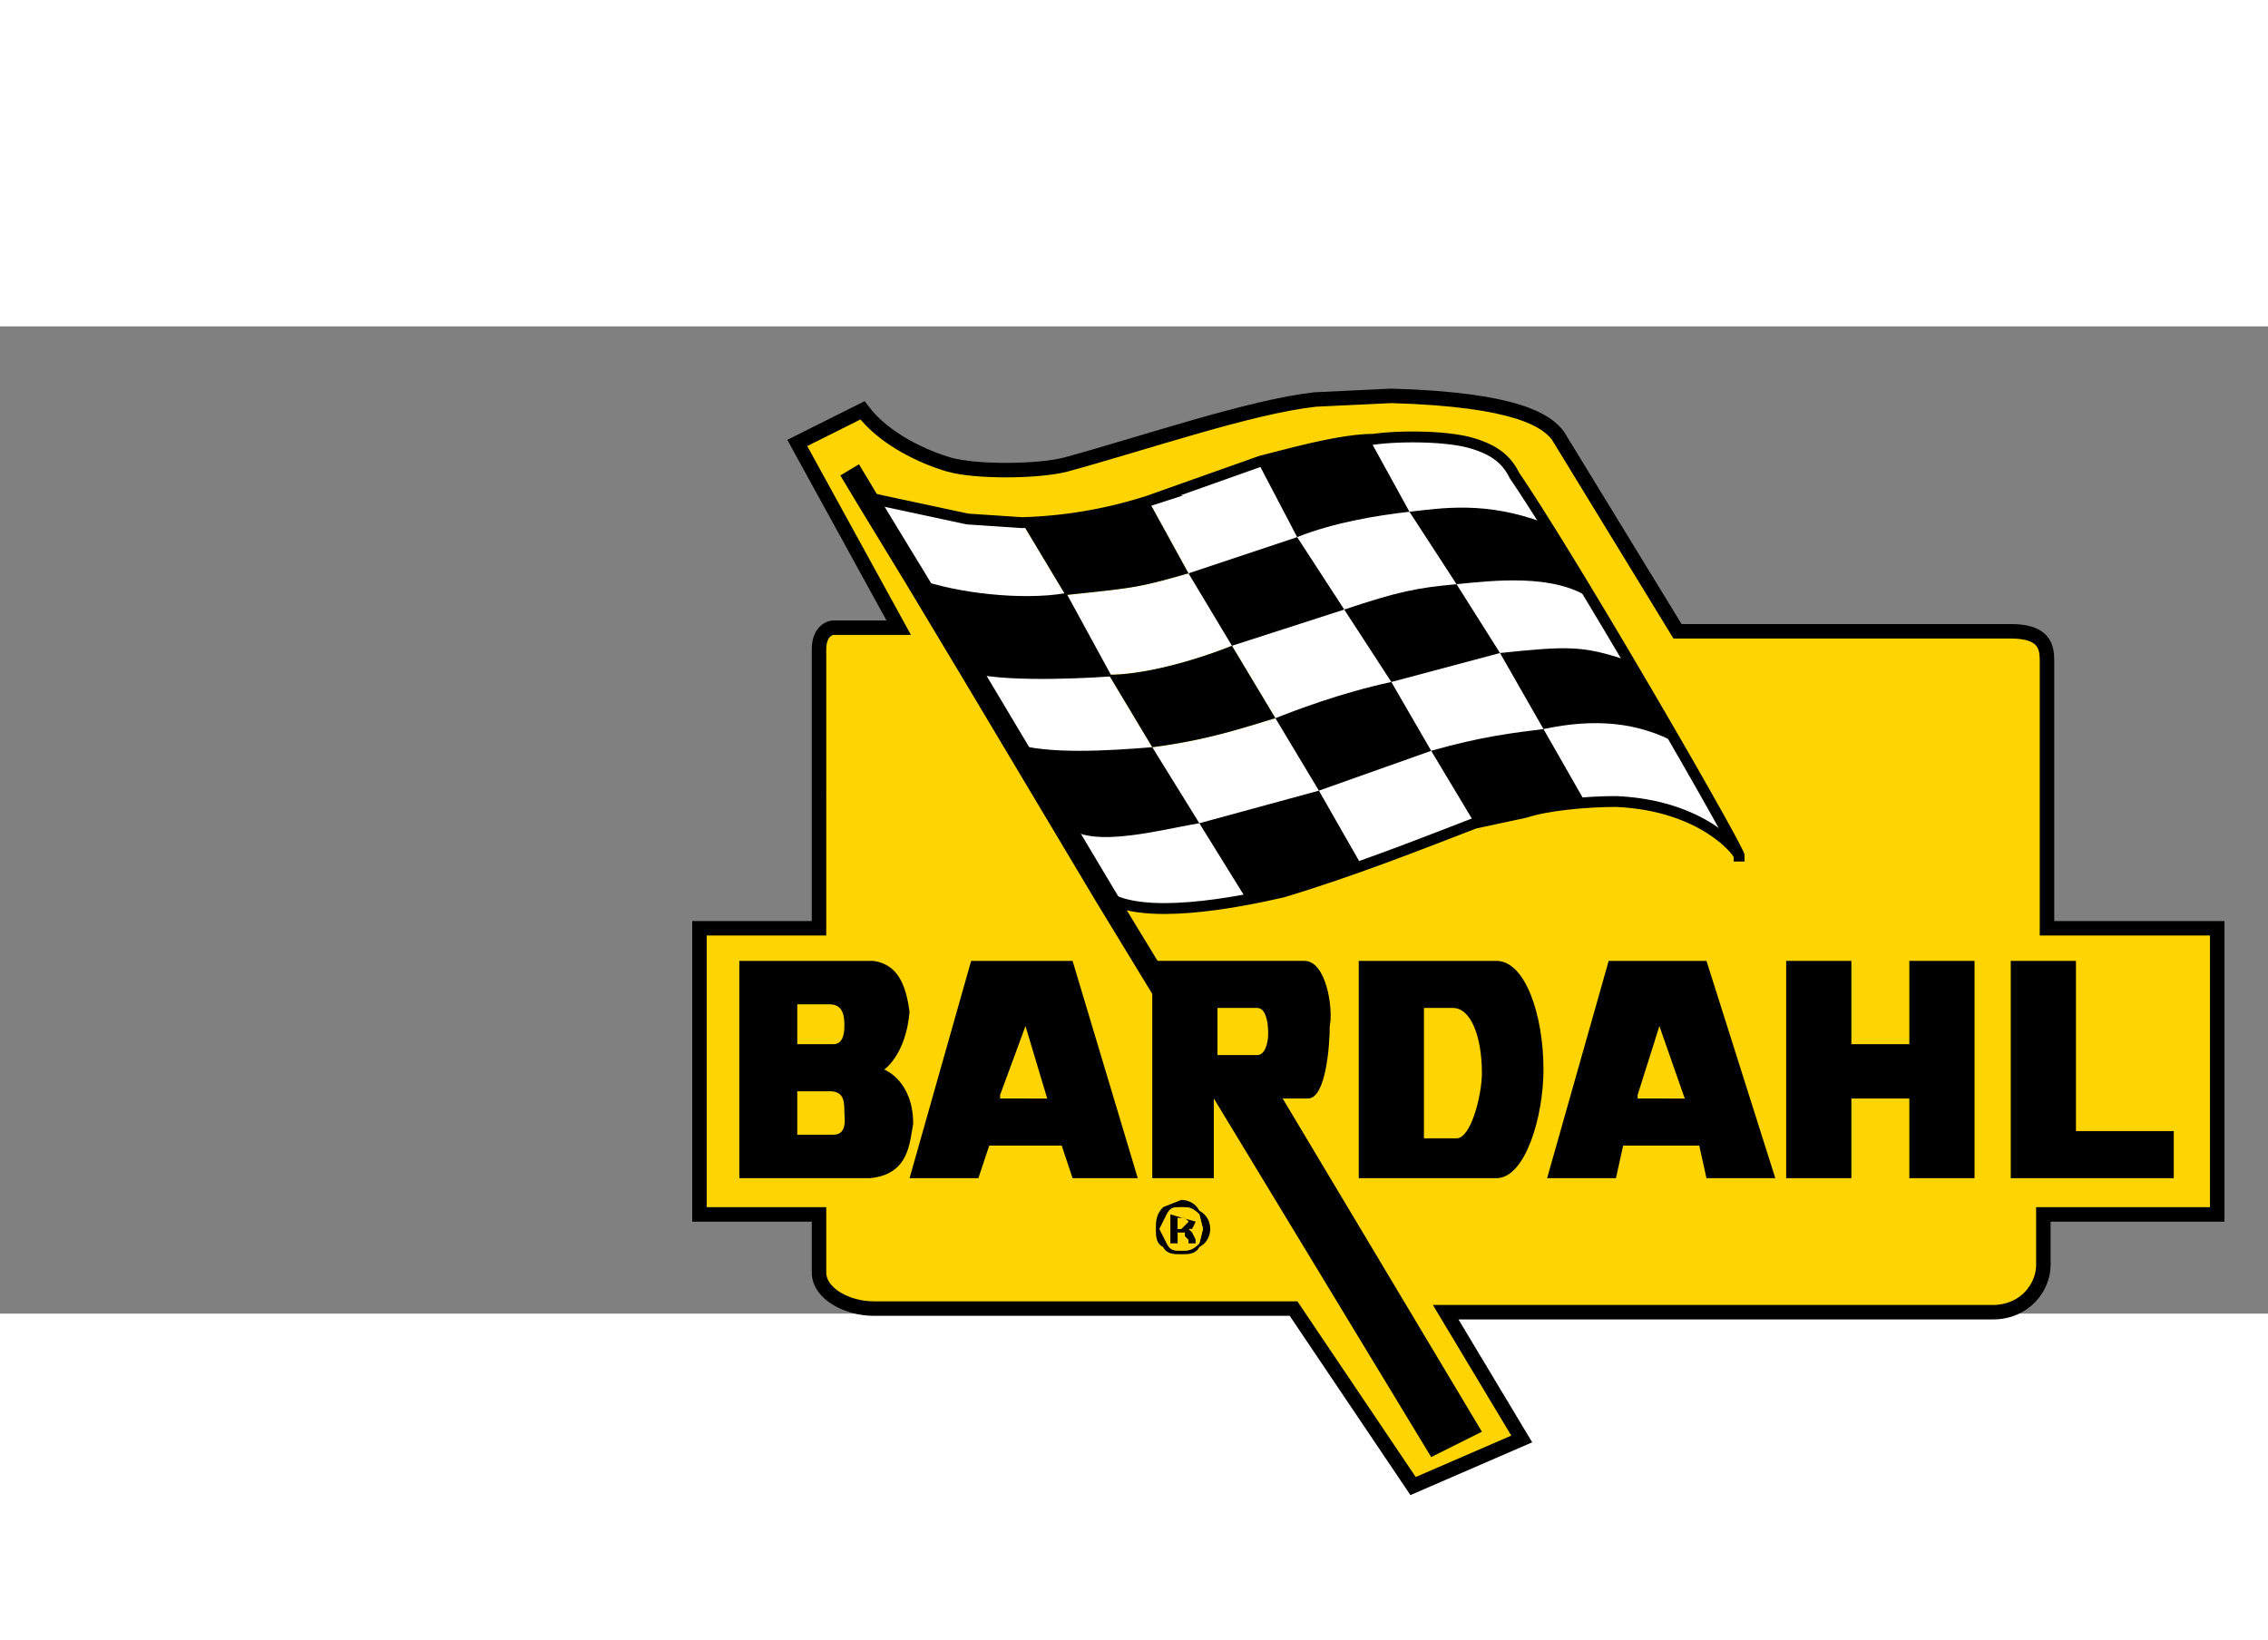
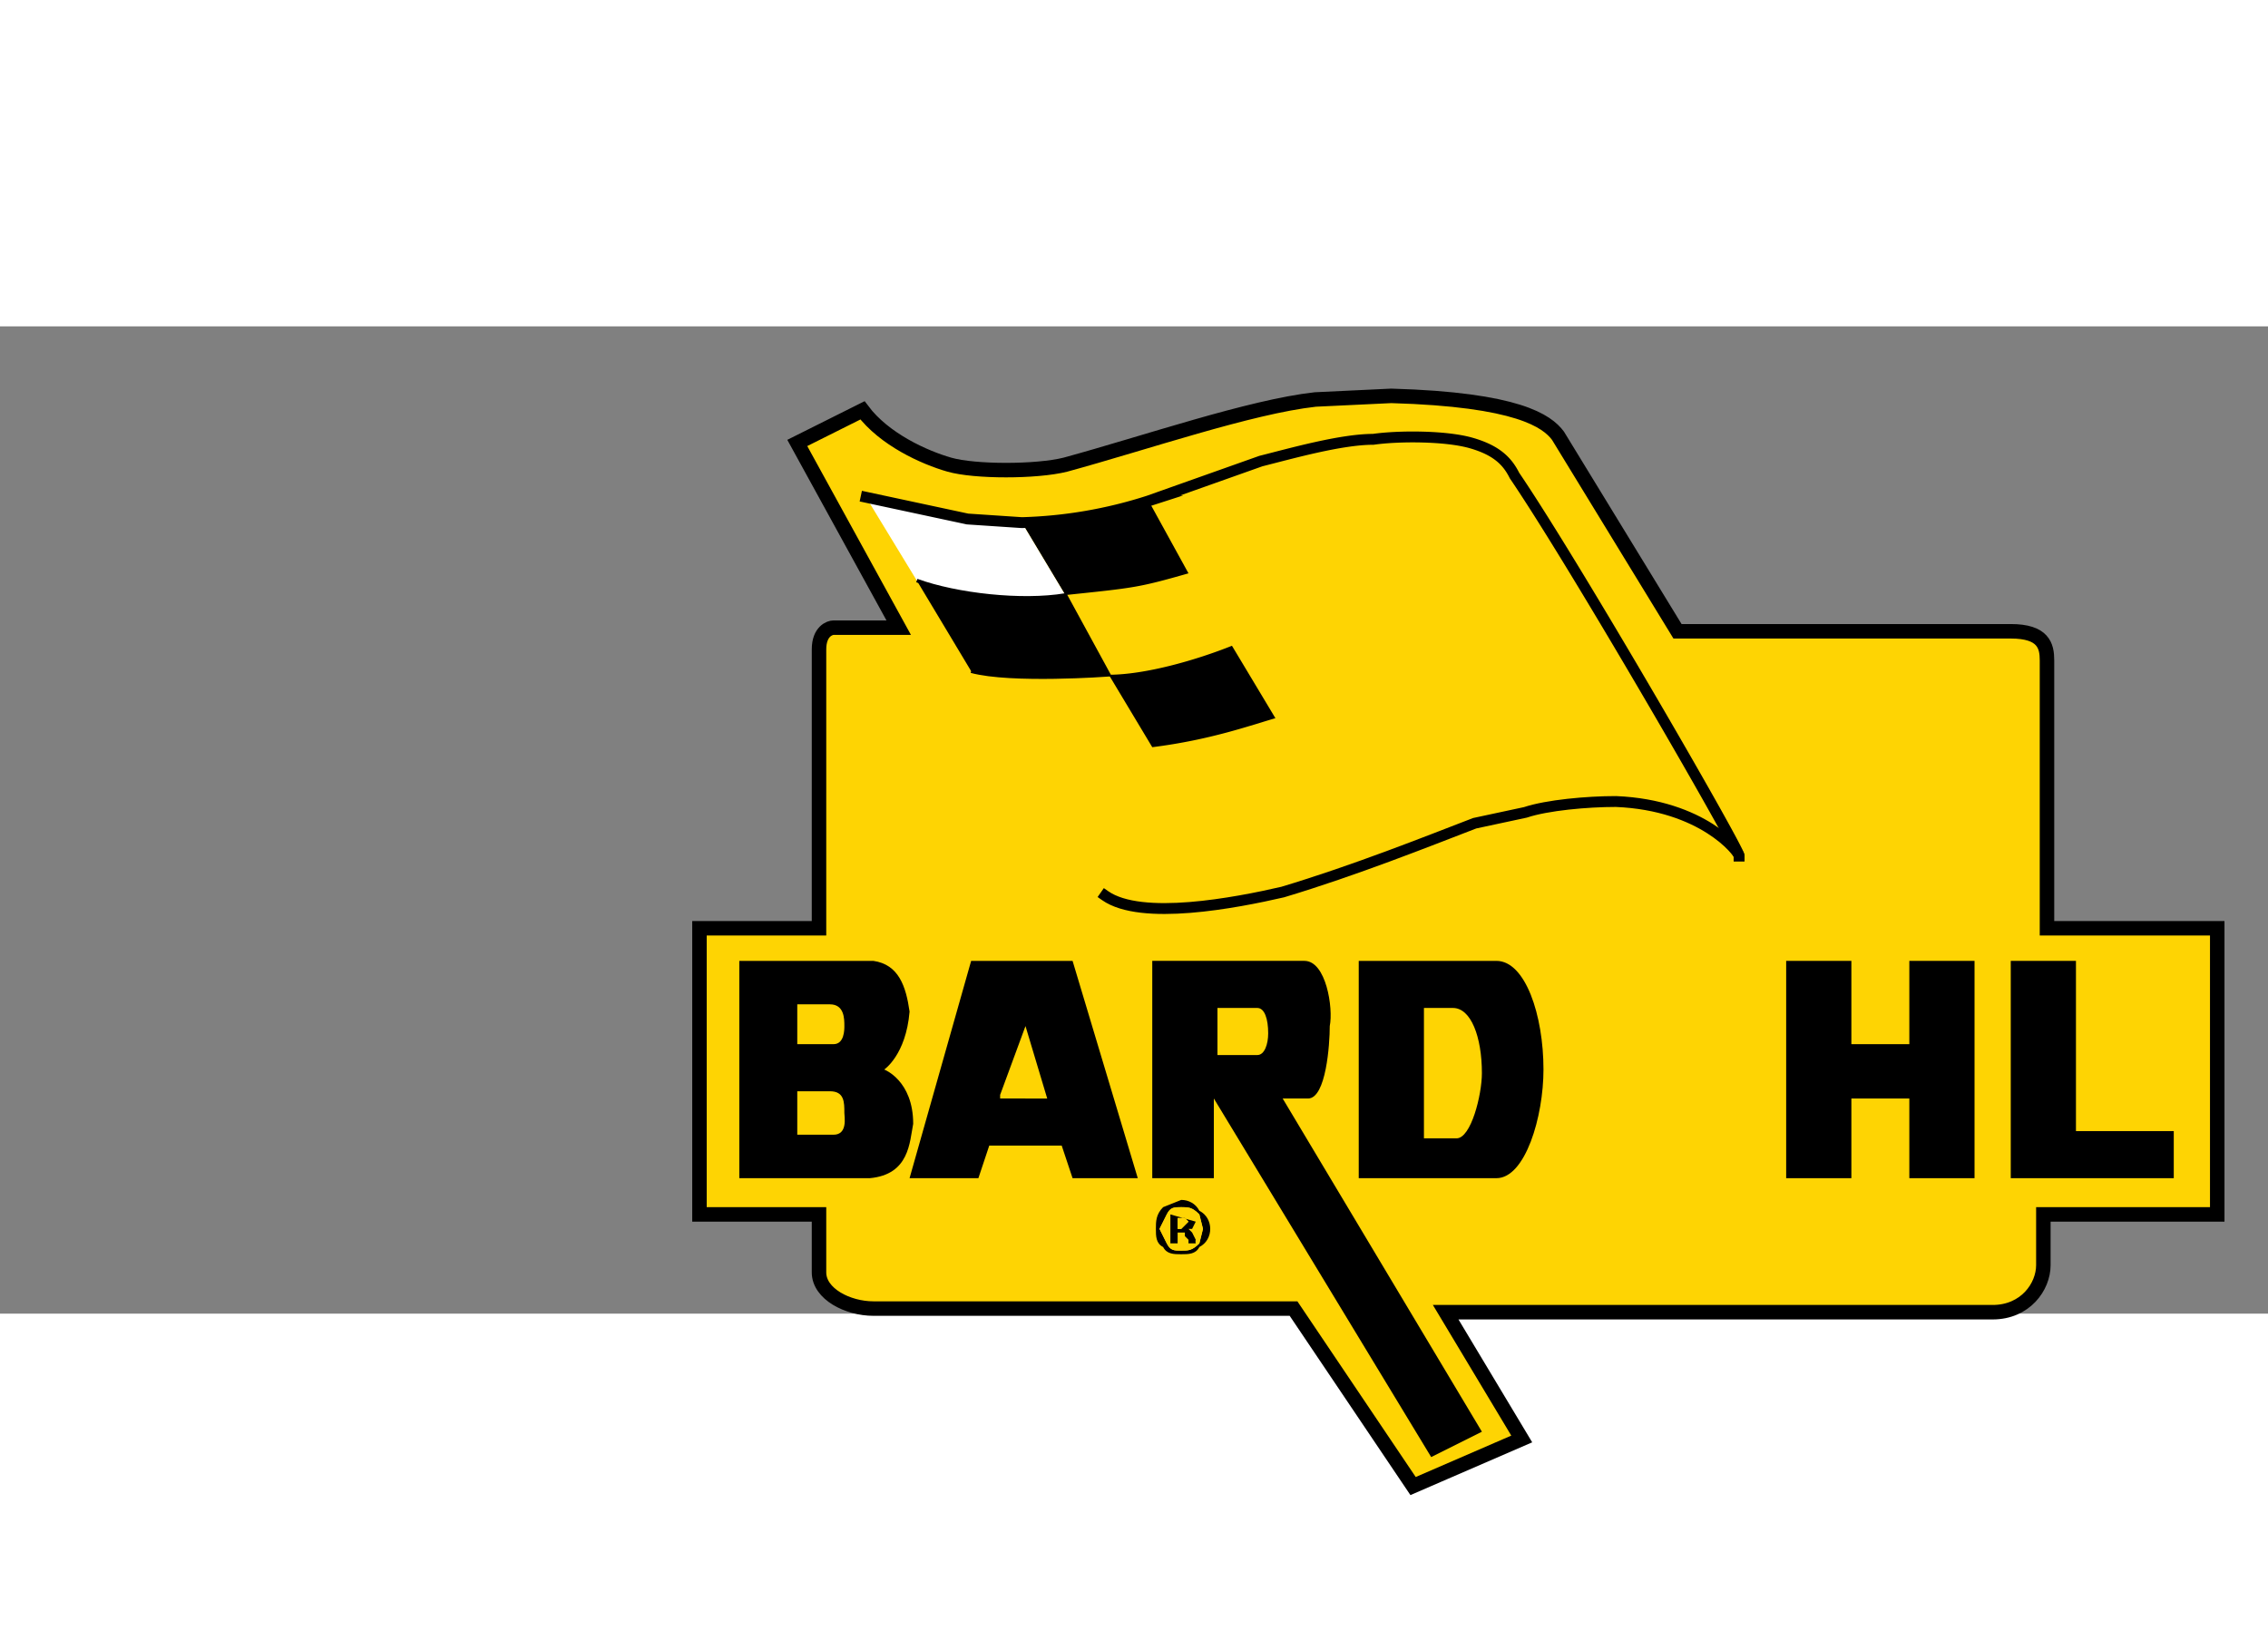
<svg xmlns="http://www.w3.org/2000/svg" width="2500" viewBox="-238.373 -21.738 782.642 340.738" height="1808">
  <rect x="-238.373" y="-21.738" width="782.642" height="340.738" fill="#808080" stroke="none" />
  <g transform="matrix(1.25 0 0 -1.25 -22 401)">
    <path fill="#fed403" d="m439 172v-79h-48v-14c0-6-5-13-14-13h-151l21-35-30-13-33 49h-116c-7 0-15 4-15 10v16h-33v79h33v77c0 5 3 6 4 6h18l-28 51 18 9c6-8 17-13 24-15s24-2 32 0c22 6 51 16 69 18l21 1c35-1 43-7 46-11l33-54h92c9 0 10-4 10-8v-74z" />
    <path stroke-width="4" stroke-miterlimit="10" stroke="#000" fill="none" d="m53 172h-33v-79h33v-16c0-6 8-10 15-10h116l33-49 30 13-21 35h151c9 0 14 7 14 13v14h48v79h-47v74c0 4-1 8-10 8h-92l-33 54c-3 4-11 10-46 11l-21-1c-18-2-47-12-69-18-8-2-25-2-32 0s-18 7-24 15l-18-9 28-51h-18c-1 0-4-1-4-6z" />
    <path d="m60 145c0 2 0 6-4 6h-9v-11h10c3 0 3 4 3 5m-3-30c4 0 3 5 3 6 0 3 0 6-4 6h-9v-12zm14 18s8-3 8-15c-1-5-1-14-12-15h-36v60h37c7-1 9-7 10-14-1-12-7-16-7-16" />
    <path d="m116 125-6 20-7-19v-1zm7 38 18-60h-18l-3 9h-20l-3-9h-19l17 60z" />
-     <path d="m292 125-7 20-6-19v-1zm6 38 19-60h-19l-2 9h-21l-2-9h-19l17 60z" />
    <path d="m177 143c0 4-1 7-3 7h-11v-13h11c2 0 3 3 3 6m4-18 55-92-14-7-60 99v-22h-17v60h42c6 0 8-13 7-18 0-5-1-20-6-20z" />
    <path d="m229 114c4 0 7 12 7 18 0 10-3 18-8 18h-8v-36zm24 19c0-13-5-30-13-30h-38v60h38c8 0 13-15 13-30" />
    <path d="m320 163v-60h18v22h16v-22h18v60h-18v-23h-16v23zm62 0h18v-47h27v-13h-45z" />
-     <path fill="#fff" d="m307 192c0 1-10 14-34 15-8 0-19-1-25-3l-14-3c-13-5-33-13-53-19-13-3-39-8-49-1l-37 62c11-3 38-1 38-1l12-20c16 2 27 6 34 8l-12 20c-10-4-24-8-34-8l-12 22c19 2 20 2 34 6l-11 20 31 11c8 2 22 6 31 6 7 1 20 1 27-1s10-5 12-9c17-25 62-103 62-105" />
    <path d="m167 250 12-20c-7-2-18-6-34-8l-12 20c10 0 24 4 34 8m-23 40 11-20c-14-4-15-4-34-6l-12 20a128 128 0 0 1 35 6m-23-26 12-22s-27-2-38 1l-15 25c11-4 29-6 41-4" />
    <path fill="#fff" d="m109 284 12-20c-12-2-30 0-41 4l-14 23 28-6z" />
    <g fill="none">
      <g stroke="#000">
-         <path stroke-width="6" stroke-miterlimit="10" stroke-linecap="square" d="m80 268 15-25 37-62 14-23m-83 138 3-5 14-23" />
        <path stroke-width="3" stroke-miterlimit="10" stroke-linecap="square" d="m307 192c0 2-45 80-62 105-2 4-5 7-12 9s-20 2-27 1c-9 0-23-4-31-6l-31-11a125 125 0 0 0 -35-6l-15 1-28 6" />
        <path stroke-width="3" stroke-miterlimit="10" stroke-linecap="square" d="m132 181c10-7 36-2 49 1 20 6 40 14 53 19l14 3c6 2 17 3 25 3 24-1 34-14 34-15" />
      </g>
      <path d="m109 284 12-20c19 2 20 2 34 6l-11 20" />
      <path stroke-miterlimit="10" stroke="#000" d="m80 268c11-4 29-6 41-4l12-22s-27-2-38 1" />
    </g>
-     <path d="m107 223c9-3 26-2 38-1l13-21c-12-2-33-8-38 1m51-22-13 21 33 9 12-21m-12 21-12 20c5 2 18 7 32 10l11-19zm43-9-12 20c14 4 23 5 31 6l12-21m-54 34 30 8-12 19c-11-1-16-2-31-7zm-44 10-12 20 30 10 13-20zm123-27c-11 6-23 7-37 4l-12 21c19 2 23 2 35-2m-10 17c-10 7-27 5-37 4l-13 20c9 1 21 3 37-3m-79 17 11-21c10 4 22 6 31 7l-11 20" />
    <path d="m158 85 1 4-1 4c-2 2-3 2-5 2s-3 0-4-2l-2-4 2-4c1-2 2-2 4-2s3 0 5 2m3 4c0-2-1-4-3-5-1-2-3-2-5-2s-4 0-5 2c-2 1-2 3-2 5s0 4 2 6l5 2c2 0 4-1 5-3 2-1 3-3 3-5" />
    <path fill="#fed403" d="m157 85v1l-1 2-1 1h1l1 2-1 2h-6v-8h2v3h2v-1l1-1v-1zm2 4-1-4c-2-2-3-2-5-2s-3 0-4 2l-2 4 2 4c1 2 2 2 4 2s3 0 5-2z" />
    <path d="m154 90 1 1-1 1h-2v-3h1zm3-5h-2v1l-1 1v1h-2v-3h-2v8a744 744 0 0 1 7-2l-1-2h-1l1-1 1-2a2 2 0 0 1 0-1" />
    <path fill="#fed403" d="m155 91-1-1-1-1h-1v3h2z" />
  </g>
</svg>